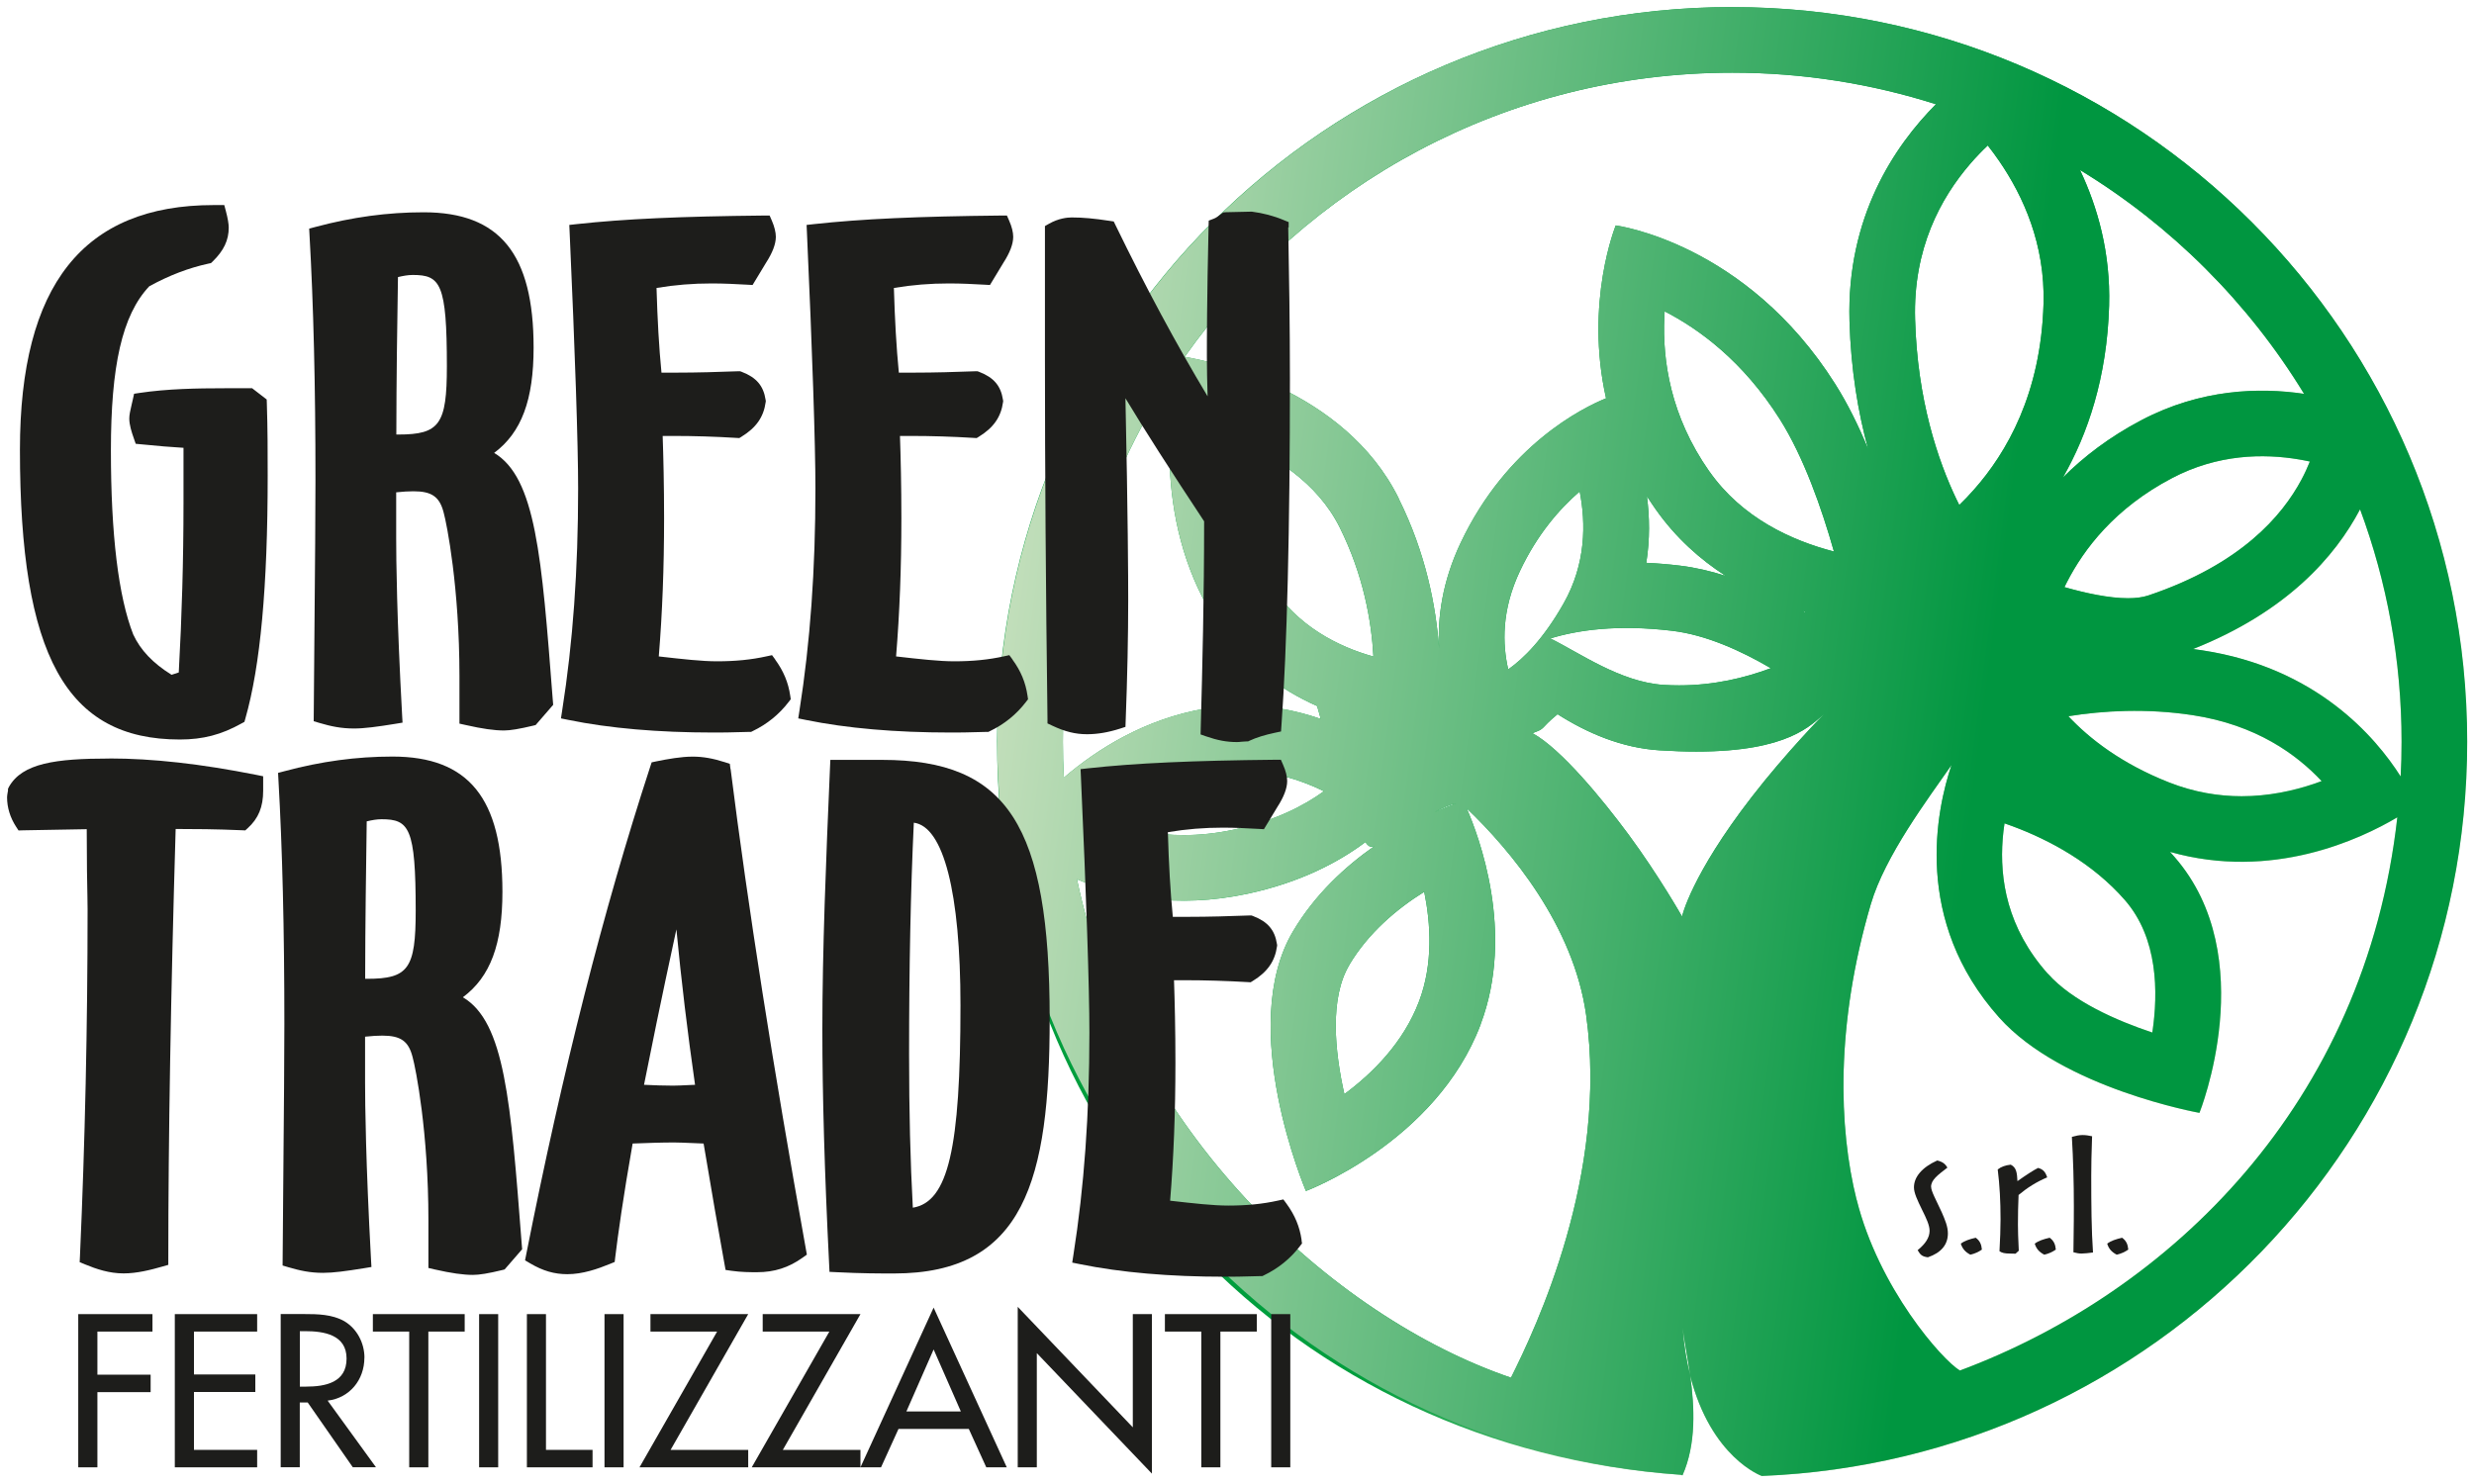
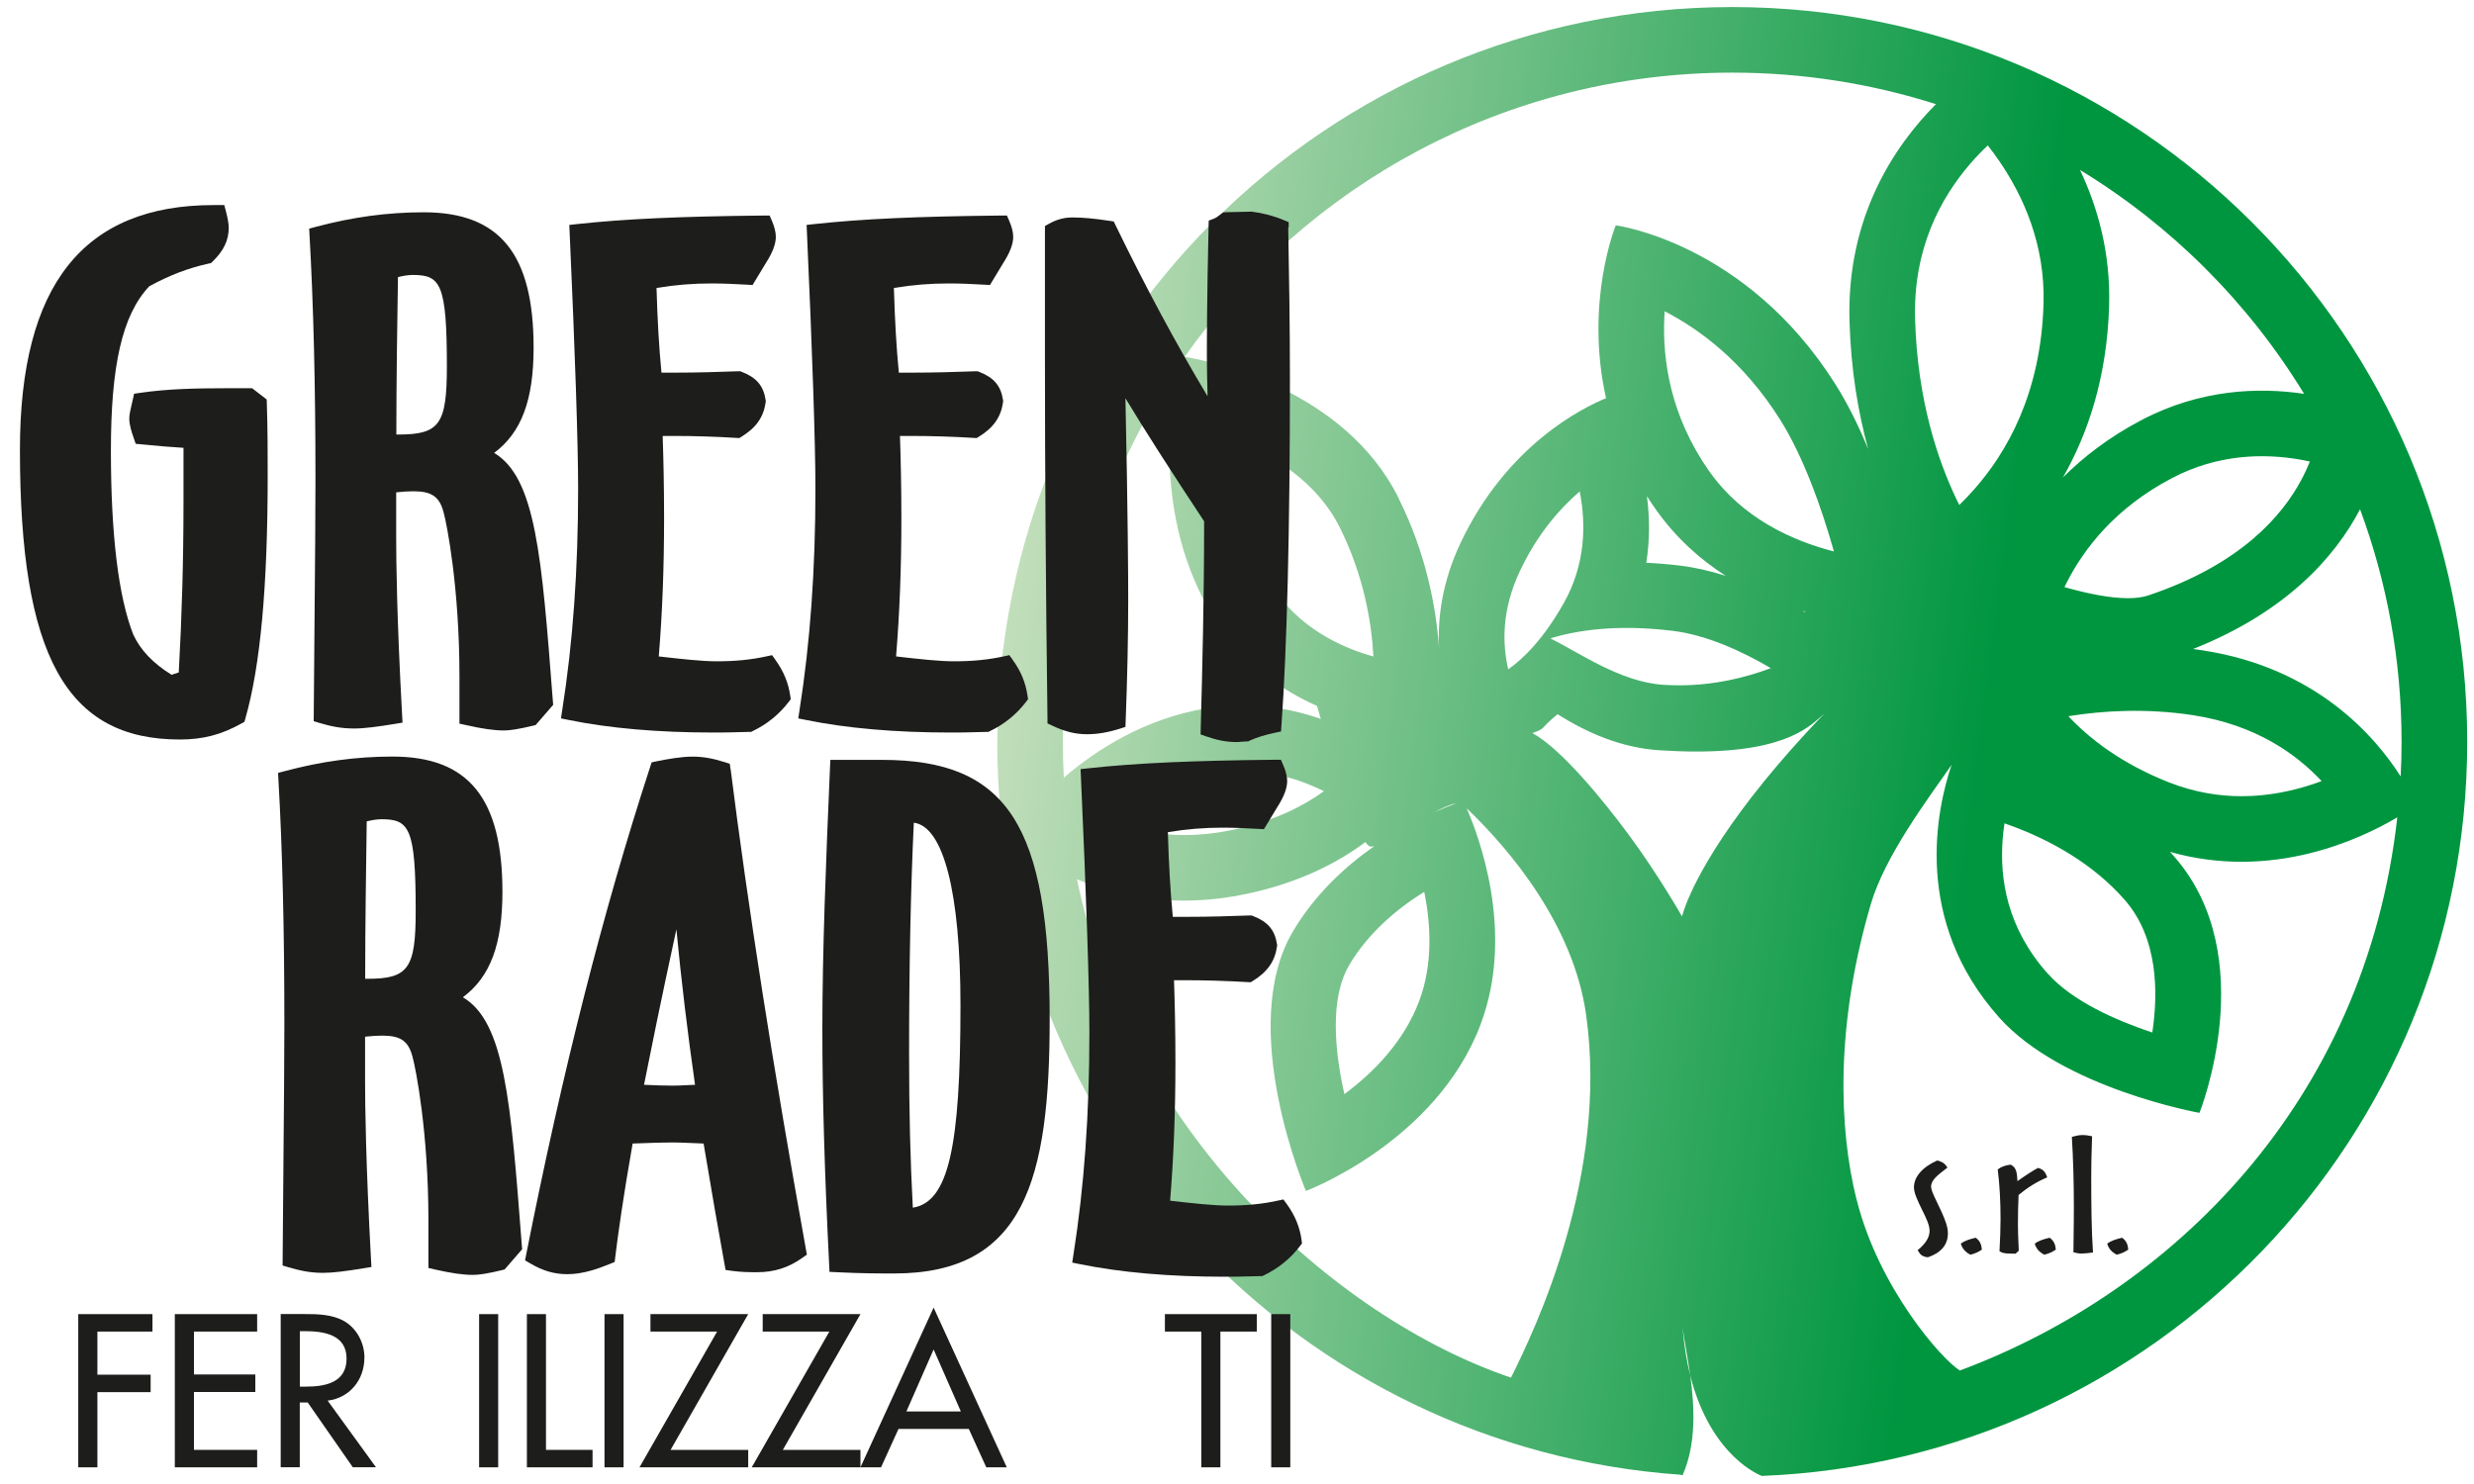
<svg xmlns="http://www.w3.org/2000/svg" xmlns:xlink="http://www.w3.org/1999/xlink" id="Livello_1" viewBox="0 0 350 210">
  <defs>
    <style>.cls-1{clip-path:url(#clippath-2);}.cls-1,.cls-2,.cls-3,.cls-4,.cls-5{fill:none;}.cls-6{fill:url(#Sfumatura_senza_nome_2-2);}.cls-7{fill:url(#Sfumatura_senza_nome_2);}.cls-2{clip-path:url(#clippath-3);}.cls-4{clip-path:url(#clippath);}.cls-8{fill:url(#Sfumatura_senza_nome_3-2);}.cls-5{clip-path:url(#clippath-1);}.cls-9{fill:url(#Sfumatura_senza_nome_3);}.cls-10{fill:#1d1d1b;}</style>
    <clipPath id="clippath">
-       <path class="cls-3" d="m190.89,136.53c2.68-4.5,6.71-7.91,10.6-10.33.92,4.52,1.27,10.2-.73,15.49-2.2,5.82-6.55,10.16-10.57,13.14-1.37-6.1-2.11-13.58.71-18.3m98.82,1.28c-5.81-6.52-6.83-13.46-6.4-19.07.06-.78.15-1.52.26-2.23l1.14.41c5.29,1.97,11.34,5.24,15.89,10.45,4.67,5.36,4.74,13,3.88,18.74-5.1-1.7-11.3-4.42-14.76-8.31m-80.27,7.16c4.93-13.04-.3-26.77-1.97-30.58,6.23,5.95,15.12,16.6,16.9,29.22,3.18,22.65-7.1,44.3-10.63,51.35-25.2-8.57-54.03-35.1-61.4-70.53,5.77,2.44,13.97,4.23,24.16,2.05,7.4-1.59,12.81-4.43,16.64-7.3.17.24.34.43.49.54.16.12.42.12.77.04-4.09,2.86-8.37,6.79-11.48,12.02-8.09,13.6,1.81,36.77,1.81,36.77,0,0,18.41-6.89,24.72-23.57m-3.51-31.26c-.71.26-1.74.66-2.99,1.22,1.17-.63,2.22-1.1,2.99-1.22m-48.6,2.71c3.8-3.09,8.77-5.98,14.69-6.99,5.77-.99,11.02.46,15.25,2.54-2.83,2.05-6.93,4.19-12.72,5.43-2.56.55-4.94.78-7.13.78-3.99,0-7.36-.76-10.09-1.75m105.29,53.34c-2.52-10.08-3.02-24.69,2.02-41.83,2.01-6.83,8.06-14.86,11.42-19.69-2.14,6.34-5.53,22,6.73,35.74,8.95,10.04,28.34,13.5,28.34,13.5,0,0,8.85-22.02-3.52-36.21l-.64-.72c14.43,4.09,26.9-1.77,32.15-4.89-4.56,40.6-32.15,67.19-61.88,78.28-2.52-1.51-11.48-11.66-14.61-24.19m-4.54-68.78s-5.38,5.43-10.33,11.84c-8.57,11.09-9.83,16.88-9.83,16.88,0,0-3.28-5.79-7.56-11.59-3.66-4.95-9.56-12.16-13.61-14.36,2-.71.94-.52,3.56-2.68,4.2,2.68,9.1,4.77,14.39,5.11,1.9.12,3.64.18,5.24.18,13.16,0,16.28-3.83,18.14-5.38m48.75,9.75c-6.73-2.65-11.25-6.17-14.26-9.37,4.92-.79,11.03-1.15,17.59-.15,8.98,1.37,14.7,5.55,18.24,9.33l-1.03.37c-3.02,1.03-6.51,1.77-10.28,1.77-3.24,0-6.7-.55-10.26-1.95m-71.53-13.81c-6.09-.39-11.87-4.53-16.01-6.57,3.77-1.16,9.4-2.02,17.24-1.08,4.77.57,9.74,2.82,13.95,5.29-3.7,1.39-8.09,2.43-12.97,2.43-.73,0-1.46-.02-2.21-.07m19.67-10.48l.34.1.03.12-.37-.22Zm56.59,5.6l-1.34-.19c13.28-5.27,20.11-13.1,23.62-19.77,3.8,10.25,5.87,21.33,5.87,32.9,0,1.65-.04,3.28-.13,4.9-3.57-5.63-11.95-15.39-28.03-17.84m-73.91-11.99c-1.66-.2-3.26-.33-4.78-.4.53-3.34.47-6.53.09-9.43.39.61.8,1.23,1.23,1.84,2.84,4.04,6.29,7.11,9.92,9.44-2.12-.68-4.29-1.19-6.46-1.45m-22.64.73c2.44-5.16,5.58-8.76,8.44-11.23.89,4.51.89,10.24-2.26,15.82-2.85,5.04-5.67,7.82-7.85,9.36-.82-3.54-.98-8.35,1.67-13.95m77.02,2.31l.36-.72c2.39-4.66,6.75-10.45,14.85-14.7,6.48-3.41,12.94-3.51,18.03-2.64.51.09,1,.18,1.48.29-.33.82-.72,1.68-1.2,2.58-2.72,5.08-8.53,11.96-21.66,16.37-.81.27-1.79.39-2.88.39-2.68,0-6-.72-8.98-1.57m-112.44-.59c-3.97-6.36-4.99-14.18-4.87-20.28,5.3,2.17,11.58,5.97,14.79,12.43,3.35,6.74,4.49,13.26,4.76,18.26-4.88-1.36-10.84-4.25-14.68-10.41m-29.25,22.48c0-19.72,6.03-38.04,16.34-53.2-1.07,4.8-3.86,21.4,5.03,35.64,3.96,6.35,9.38,10.18,14.59,12.49l.52,1.83c-4.67-1.62-10.25-2.51-16.38-1.46-8.51,1.46-15.27,5.74-19.97,9.77-.09-1.68-.13-3.37-.13-5.07m91.45-38.26c-5.52-7.86-6.63-15.74-6.37-21.77l.05-.89c4.88,2.51,11.1,7.05,16.29,15.26,3.38,5.35,5.92,12.59,7.66,18.73-5.99-1.55-13-4.75-17.62-11.33m56.55-23.48c.21-7.46-1.62-13.92-4.12-19.18,12.93,7.87,23.82,18.76,31.7,31.68-6.35-.94-14.62-.69-23.01,3.72-4.55,2.39-8.19,5.2-11.1,8.11,3.51-6.15,6.24-14.16,6.53-24.33m-21.56,27.5c-2.69-5.61-5.57-14.17-5.89-25.56-.29-10.03,3.65-17.16,7.75-21.94.85-.99,1.71-1.88,2.53-2.65.54.68,1.09,1.43,1.64,2.23,3.39,4.95,6.49,11.79,6.25,20.16-.36,12.75-5.24,21.11-9.84,26.31-.7.8-1.4,1.52-2.08,2.18l-.35-.72Zm-78.95-.23c-7.72-15.54-26.79-19.42-30.27-20.01,17.14-24.32,45.44-40.21,77.46-40.21,10.05,0,19.73,1.57,28.82,4.47-5.88,5.91-12.65,15.96-12.23,30.69.2,6.92,1.23,12.97,2.64,18.11-1.34-3.25-2.89-6.41-4.65-9.19-12.68-20.08-31.06-22.46-31.06-22.46,0,0-4.43,10.86-1.37,24.46-3.29,1.34-14.02,6.62-20.57,20.45-2.6,5.5-3.29,10.59-3.05,14.94-.45-5.97-1.86-13.46-5.73-21.23M245.03,1c-57.42,0-103.97,46.55-103.97,103.98s42.66,99.97,96.68,103.72l.27.08c1.97-4.43,1.7-9.69,1.09-14.12-.5-1.99-.88-4.25-1.08-6.81.21,1.71.7,4.1,1.08,6.81,2.95,11.66,10.13,14.21,10.13,14.21,55.48-2.2,99.79-47.87,99.79-103.89,0-57.42-46.55-103.97-103.97-103.97Z" />
-     </clipPath>
+       </clipPath>
    <linearGradient id="Sfumatura_senza_nome_3" x1="-726.21" y1="839.93" x2="-725.15" y2="839.93" gradientTransform="translate(-88615.48 76895.82) rotate(90) scale(105.79 -105.79)" gradientUnits="userSpaceOnUse">
      <stop offset="0" stop-color="#009e3d" />
      <stop offset=".01" stop-color="#009e3d" />
      <stop offset=".34" stop-color="#009e3d" />
      <stop offset="1" stop-color="#c2ddb0" />
    </linearGradient>
    <clipPath id="clippath-1">
      <path class="cls-3" d="m190.89,136.53c2.68-4.5,6.71-7.91,10.6-10.33.92,4.52,1.27,10.2-.73,15.49-2.2,5.82-6.55,10.16-10.57,13.14-1.37-6.1-2.11-13.58.71-18.3m98.82,1.28c-5.81-6.52-6.83-13.46-6.4-19.07.06-.78.15-1.52.26-2.23l1.14.41c5.29,1.97,11.34,5.24,15.89,10.45,4.67,5.36,4.74,13,3.88,18.74-5.1-1.7-11.3-4.42-14.76-8.31m-80.27,7.16c4.93-13.04-.3-26.77-1.97-30.58,6.23,5.95,15.12,16.6,16.9,29.22,3.18,22.65-7.1,44.3-10.63,51.35-25.2-8.57-54.03-35.1-61.4-70.53,5.77,2.44,13.97,4.23,24.16,2.04,7.4-1.59,12.81-4.43,16.64-7.3.17.24.34.43.49.54.16.12.42.12.77.04-4.09,2.86-8.37,6.79-11.48,12.02-8.09,13.6,1.81,36.77,1.81,36.77,0,0,18.41-6.89,24.72-23.57m-3.51-31.26c-.71.26-1.74.66-2.99,1.22,1.17-.63,2.22-1.1,2.99-1.22m-48.6,2.71c3.8-3.09,8.77-5.98,14.69-6.99,5.77-.99,11.02.46,15.25,2.54-2.83,2.05-6.93,4.19-12.72,5.43-2.56.55-4.94.78-7.13.78-3.99,0-7.36-.76-10.09-1.75m105.29,53.34c-2.52-10.08-3.02-24.69,2.02-41.83,2.01-6.83,8.06-14.86,11.42-19.69-2.14,6.34-5.53,22,6.73,35.74,8.95,10.04,28.34,13.5,28.34,13.5,0,0,8.85-22.02-3.52-36.21l-.64-.72c14.43,4.09,26.9-1.77,32.15-4.89-4.56,40.6-32.15,67.19-61.88,78.28-2.52-1.51-11.48-11.66-14.61-24.19m-4.54-68.78s-5.38,5.43-10.33,11.84c-8.57,11.09-9.83,16.88-9.83,16.88,0,0-3.28-5.79-7.56-11.59-3.66-4.95-9.56-12.16-13.61-14.36,2-.71.94-.52,3.56-2.68,4.2,2.68,9.1,4.77,14.39,5.11,1.9.12,3.64.18,5.24.18,13.16,0,16.28-3.83,18.14-5.38m48.75,9.75c-6.73-2.65-11.25-6.17-14.26-9.37,4.92-.79,11.03-1.15,17.59-.15,8.98,1.37,14.7,5.55,18.24,9.33l-1.03.37c-3.02,1.02-6.51,1.77-10.28,1.77-3.24,0-6.7-.55-10.26-1.95m-71.53-13.81c-6.09-.39-11.87-4.53-16.01-6.57,3.77-1.16,9.4-2.02,17.24-1.08,4.77.57,9.74,2.82,13.95,5.29-3.7,1.39-8.09,2.43-12.97,2.43-.73,0-1.46-.02-2.21-.07m19.67-10.48l.34.1.03.12-.37-.22Zm56.59,5.6l-1.34-.19c13.28-5.27,20.11-13.1,23.62-19.77,3.8,10.25,5.87,21.33,5.87,32.9,0,1.65-.04,3.28-.13,4.9-3.57-5.63-11.95-15.39-28.03-17.84m-73.91-11.99c-1.66-.2-3.26-.33-4.78-.4.53-3.34.47-6.53.09-9.43.39.61.8,1.23,1.23,1.84,2.84,4.04,6.29,7.11,9.92,9.44-2.12-.68-4.29-1.19-6.46-1.45m-22.64.73c2.44-5.16,5.58-8.76,8.44-11.23.89,4.51.89,10.24-2.26,15.82-2.85,5.04-5.67,7.82-7.85,9.36-.82-3.54-.98-8.35,1.67-13.95m77.02,2.31l.36-.72c2.39-4.66,6.75-10.45,14.85-14.7,6.48-3.41,12.94-3.51,18.03-2.64.51.09,1,.18,1.48.29-.33.82-.72,1.68-1.2,2.58-2.72,5.08-8.53,11.96-21.66,16.37-.81.27-1.79.39-2.88.39-2.68,0-6-.72-8.98-1.57m-112.44-.59c-3.97-6.36-4.99-14.18-4.87-20.28,5.3,2.17,11.58,5.97,14.79,12.43,3.35,6.74,4.49,13.26,4.76,18.26-4.88-1.36-10.84-4.25-14.68-10.41m-29.25,22.48c0-19.72,6.03-38.04,16.34-53.2-1.07,4.8-3.86,21.4,5.03,35.64,3.96,6.35,9.38,10.18,14.59,12.49l.52,1.83c-4.67-1.62-10.25-2.51-16.38-1.46-8.51,1.46-15.27,5.74-19.97,9.77-.09-1.68-.13-3.37-.13-5.07m91.45-38.26c-5.52-7.86-6.63-15.74-6.37-21.77l.05-.89c4.88,2.51,11.1,7.05,16.29,15.26,3.38,5.35,5.92,12.59,7.66,18.73-5.99-1.55-13-4.75-17.62-11.33m56.55-23.48c.21-7.46-1.62-13.92-4.12-19.18,12.93,7.87,23.82,18.76,31.7,31.68-6.35-.94-14.62-.69-23.01,3.72-4.55,2.39-8.19,5.2-11.1,8.11,3.51-6.15,6.24-14.16,6.53-24.33m-21.56,27.5c-2.69-5.61-5.57-14.17-5.89-25.56-.29-10.03,3.65-17.16,7.75-21.94.85-.99,1.71-1.88,2.53-2.65.54.68,1.09,1.43,1.64,2.23,3.39,4.95,6.49,11.79,6.25,20.16-.36,12.75-5.24,21.11-9.84,26.31-.7.8-1.4,1.52-2.08,2.18l-.35-.72Zm-78.95-.23c-7.72-15.54-26.79-19.42-30.27-20.01,17.14-24.32,45.44-40.21,77.46-40.21,10.05,0,19.73,1.57,28.82,4.46-5.88,5.91-12.65,15.96-12.23,30.69.2,6.92,1.23,12.97,2.64,18.11-1.34-3.25-2.89-6.41-4.65-9.19-12.68-20.08-31.06-22.46-31.06-22.46,0,0-4.43,10.86-1.37,24.46-3.29,1.34-14.02,6.62-20.57,20.45-2.6,5.5-3.29,10.59-3.05,14.94-.45-5.97-1.86-13.46-5.73-21.23m-56.78,34.46c0,54.97,42.66,99.97,96.68,103.72l.27.08c1.97-4.43,1.7-9.69,1.09-14.12-.5-1.99-.88-4.25-1.08-6.81.21,1.71.7,4.1,1.08,6.81,2.95,11.66,10.13,14.21,10.13,14.21,55.48-2.2,99.79-47.87,99.79-103.89,0-57.42-46.55-103.97-103.97-103.97-57.42,0-103.97,46.55-103.97,103.98" />
    </clipPath>
    <linearGradient id="Sfumatura_senza_nome_2" x1="-732.4" y1="826.84" x2="-731.34" y2="826.84" gradientTransform="translate(162508.79 -143521.51) rotate(-90) scale(196.25 -196.25)" gradientUnits="userSpaceOnUse">
      <stop offset="0" stop-color="#009640" />
      <stop offset=".34" stop-color="#009640" />
      <stop offset="1" stop-color="#c1deba" />
    </linearGradient>
    <clipPath id="clippath-2">
      <path class="cls-3" d="m123.76,573.09c6.55-11,16.38-19.31,25.88-25.24,2.25,11.04,3.1,24.91-1.79,37.85-5.37,14.21-16.01,24.83-25.82,32.11-3.35-14.9-5.15-33.16,1.73-44.71m241.41,3.14c-14.19-15.92-16.69-32.87-15.62-46.58.14-1.9.36-3.71.63-5.44l2.78,1c12.91,4.82,27.71,12.8,38.81,25.53,11.4,13.08,11.58,31.76,9.47,45.78-12.45-4.16-27.59-10.79-36.06-20.29m-196.1,17.5c12.04-31.85-.72-65.39-4.81-74.71,15.23,14.53,36.94,40.56,41.28,71.38,7.78,55.32-17.36,108.22-25.97,125.45-61.55-20.93-132-85.76-150.01-172.3,14.09,5.96,34.13,10.33,59.03,5,18.08-3.88,31.29-10.83,40.65-17.83.42.6.83,1.05,1.2,1.33.39.3,1.03.3,1.87.1-9.99,6.98-20.44,16.59-28.04,29.36-19.77,33.22,4.42,89.83,4.42,89.83,0,0,44.98-16.84,60.38-57.59m-8.58-76.36c-1.74.63-4.26,1.61-7.31,2.97,2.85-1.55,5.41-2.7,7.31-2.97m-118.73,6.61c9.29-7.56,21.43-14.61,35.88-17.09,14.09-2.42,26.93,1.12,37.25,6.21-6.91,5.01-16.94,10.23-31.07,13.26-6.25,1.34-12.06,1.9-17.42,1.9-9.75,0-17.99-1.86-24.65-4.28m257.21,130.32c-6.15-24.62-7.39-60.32,4.92-102.18,4.91-16.69,19.7-36.31,27.91-48.1-5.23,15.49-13.51,53.74,16.44,87.32,21.86,24.52,69.23,32.98,69.23,32.98,0,0,21.62-53.79-8.6-88.46l-1.56-1.75c35.24,10,65.72-4.32,78.55-11.94-11.15,99.19-78.55,164.15-151.18,191.23-6.16-3.69-28.06-28.5-35.7-59.09m-11.08-168.04s-13.14,13.27-25.23,28.93c-20.93,27.09-24.01,41.24-24.01,41.24,0,0-8-14.15-18.47-28.31-8.93-12.08-23.35-29.7-33.24-35.08,4.88-1.74,2.3-1.27,8.69-6.54,10.26,6.54,22.23,11.66,35.14,12.49,4.65.3,8.9.44,12.79.44,32.16,0,39.76-9.36,44.33-13.15m119.09,23.81c-16.44-6.47-27.49-15.08-34.83-22.88,12.03-1.92,26.96-2.81,42.96-.36,21.94,3.35,35.92,13.56,44.55,22.78l-2.52.9c-7.38,2.51-15.89,4.33-25.11,4.33-7.92,0-16.36-1.35-25.06-4.77m-174.74-33.74c-14.88-.96-28.99-11.07-39.1-16.06,9.21-2.85,22.95-4.94,42.13-2.64,11.66,1.4,23.79,6.9,34.07,12.93-9.04,3.4-19.77,5.93-31.69,5.93-1.78,0-3.58-.06-5.41-.18m48.06-25.61l.83.25.08.28-.91-.53Zm138.24,13.67l-3.27-.46c32.45-12.87,49.13-32.01,57.7-48.3,9.27,25.03,14.34,52.12,14.35,80.37,0,4.02-.11,8.01-.31,11.98-8.73-13.75-29.18-37.58-68.47-43.59m-180.57-29.28c-4.07-.49-7.95-.81-11.67-.99,1.29-8.16,1.14-15.96.22-23.04.95,1.5,1.95,3,3.01,4.5,6.94,9.88,15.35,17.37,24.23,23.06-5.18-1.66-10.48-2.9-15.79-3.54m-55.32,1.79c5.97-12.61,13.63-21.4,20.62-27.44,2.17,11.02,2.17,25.02-5.52,38.66-6.96,12.32-13.86,19.1-19.18,22.87-2.01-8.66-2.4-20.41,4.08-34.08m188.16,5.65l.88-1.77c5.84-11.37,16.5-25.52,36.27-35.9,15.84-8.32,31.61-8.57,44.06-6.45,1.25.21,2.45.45,3.61.7-.79,2-1.77,4.11-2.94,6.31-6.64,12.42-20.83,29.22-52.91,40-1.99.67-4.38.95-7.02.95-6.56,0-14.66-1.76-21.94-3.84m-274.67-1.45c-9.7-15.54-12.18-34.64-11.89-49.54,12.94,5.29,28.3,14.59,36.14,30.36,8.19,16.47,10.97,32.38,11.62,44.61-11.93-3.31-26.48-10.38-35.87-25.43m-71.45,54.91c0-48.18,14.73-92.92,39.93-129.96-2.62,11.72-9.42,52.28,12.28,87.06,9.68,15.51,22.91,24.87,35.65,30.51l1.27,4.47c-11.42-3.95-25.04-6.13-40.01-3.57-20.8,3.57-37.29,14.02-48.8,23.87-.21-4.1-.32-8.23-.32-12.39m223.41-93.47c-13.49-19.2-16.2-38.45-15.56-53.18l.12-2.17c11.92,6.13,27.11,17.21,39.79,37.27,8.26,13.07,14.46,30.76,18.7,45.75-14.63-3.79-31.76-11.6-43.05-27.67m138.16-57.35c.52-18.24-3.96-34.01-10.07-46.86,31.58,19.24,58.18,45.83,77.44,77.39-15.52-2.3-35.71-1.68-56.2,9.08-11.12,5.84-20.01,12.7-27.12,19.82,8.58-15.03,15.25-34.58,15.96-59.43m-52.66,67.18c-6.57-13.7-13.6-34.61-14.39-62.45-.7-24.5,8.91-41.92,18.93-53.6,2.08-2.42,4.17-4.58,6.17-6.49,1.32,1.67,2.67,3.48,4.02,5.45,8.29,12.08,15.85,28.81,15.27,49.25-.89,31.14-12.8,51.57-24.04,64.27-1.72,1.94-3.43,3.71-5.09,5.32l-.86-1.76Zm-192.88-.55c-18.87-37.95-65.45-47.45-73.94-48.89,41.86-59.42,111.01-98.24,189.23-98.24,24.55,0,48.2,3.83,70.4,10.91-14.36,14.44-30.91,39-29.89,74.97.48,16.91,3.01,31.68,6.46,44.23-3.29-7.94-7.06-15.66-11.35-22.46-30.99-49.05-75.88-54.86-75.88-54.86,0,0-10.83,26.54-3.35,59.75-8.04,3.28-34.24,16.17-50.24,49.96-6.36,13.43-8.04,25.87-7.45,36.49-1.1-14.59-4.55-32.88-13.99-51.86m115.29-169.82c-140.28,0-254,113.73-254,254.01s104.21,244.23,236.17,253.38l.65.19c4.8-10.81,4.16-23.66,2.66-34.49-1.23-4.87-2.15-10.38-2.63-16.64.5,4.17,1.72,10.02,2.63,16.64,7.2,28.49,24.74,34.72,24.74,34.72,135.54-5.37,243.78-116.94,243.77-253.8,0-140.28-113.72-254-254-254Z" />
    </clipPath>
    <linearGradient id="Sfumatura_senza_nome_3-2" x1="-724.68" y1="836.86" x2="-722.09" y2="836.86" gradientTransform="translate(-88278.76 77070.3) rotate(90) scale(105.79 -105.79)" xlink:href="#Sfumatura_senza_nome_3" />
    <clipPath id="clippath-3">
      <path class="cls-3" d="m123.76,573.09c6.55-11,16.38-19.31,25.88-25.24,2.25,11.04,3.1,24.91-1.79,37.85-5.37,14.21-16.01,24.83-25.82,32.11-3.35-14.9-5.15-33.16,1.73-44.71m241.41,3.14c-14.19-15.92-16.69-32.87-15.62-46.58.14-1.9.36-3.71.63-5.44l2.78,1c12.91,4.82,27.71,12.8,38.81,25.53,11.4,13.08,11.58,31.76,9.47,45.78-12.45-4.16-27.59-10.79-36.06-20.29m-196.1,17.5c12.04-31.85-.72-65.39-4.81-74.71,15.23,14.53,36.94,40.56,41.28,71.38,7.78,55.32-17.36,108.22-25.97,125.45-61.55-20.93-132-85.76-150.01-172.3,14.09,5.96,34.13,10.33,59.03,4.99,18.08-3.88,31.29-10.83,40.65-17.83.42.6.83,1.05,1.2,1.33.39.3,1.03.3,1.87.1-9.99,6.98-20.44,16.59-28.04,29.36-19.77,33.22,4.42,89.83,4.42,89.83,0,0,44.98-16.84,60.38-57.59m-8.58-76.36c-1.74.63-4.26,1.61-7.31,2.97,2.85-1.55,5.41-2.7,7.31-2.97m-118.73,6.61c9.29-7.56,21.43-14.61,35.88-17.09,14.09-2.42,26.93,1.12,37.25,6.21-6.91,5.01-16.94,10.23-31.07,13.26-6.25,1.34-12.06,1.9-17.42,1.9-9.75,0-17.99-1.86-24.65-4.28m257.21,130.32c-6.15-24.62-7.39-60.32,4.92-102.18,4.91-16.69,19.7-36.31,27.91-48.1-5.23,15.49-13.51,53.74,16.44,87.32,21.86,24.52,69.23,32.98,69.23,32.98,0,0,21.62-53.79-8.6-88.46l-1.56-1.75c35.24,10,65.72-4.32,78.55-11.94-11.15,99.19-78.55,164.15-151.18,191.23-6.16-3.69-28.06-28.5-35.7-59.09m-11.08-168.04s-13.14,13.27-25.23,28.93c-20.93,27.09-24.01,41.24-24.01,41.24,0,0-8-14.15-18.47-28.31-8.93-12.08-23.35-29.7-33.24-35.08,4.88-1.74,2.3-1.27,8.69-6.54,10.26,6.54,22.23,11.66,35.14,12.49,4.65.3,8.9.44,12.79.44,32.16,0,39.76-9.36,44.33-13.15m119.09,23.81c-16.44-6.47-27.49-15.08-34.83-22.88,12.03-1.92,26.96-2.81,42.96-.36,21.94,3.35,35.92,13.56,44.55,22.78l-2.52.9c-7.38,2.5-15.89,4.33-25.11,4.33-7.92,0-16.36-1.35-25.06-4.77m-174.74-33.74c-14.88-.96-28.99-11.07-39.1-16.06,9.21-2.85,22.95-4.94,42.13-2.64,11.66,1.4,23.79,6.9,34.07,12.93-9.04,3.4-19.77,5.93-31.7,5.93-1.77,0-3.58-.06-5.4-.18m48.06-25.61l.83.25.08.28-.91-.53Zm138.24,13.67l-3.27-.46c32.45-12.87,49.13-32.01,57.7-48.3,9.27,25.03,14.34,52.12,14.35,80.37,0,4.02-.11,8.01-.31,11.98-8.73-13.75-29.18-37.58-68.47-43.59m-180.57-29.28c-4.07-.49-7.95-.81-11.67-.99,1.29-8.16,1.14-15.96.22-23.04.95,1.5,1.95,3,3.01,4.5,6.94,9.88,15.35,17.37,24.23,23.06-5.18-1.66-10.48-2.9-15.79-3.54m-55.32,1.79c5.97-12.61,13.63-21.4,20.62-27.44,2.17,11.02,2.17,25.02-5.52,38.66-6.96,12.32-13.86,19.1-19.18,22.87-2.01-8.66-2.4-20.41,4.08-34.08m188.16,5.65l.88-1.77c5.84-11.37,16.5-25.52,36.27-35.9,15.84-8.32,31.61-8.57,44.06-6.45,1.25.21,2.45.45,3.61.7-.79,2-1.77,4.11-2.94,6.31-6.64,12.42-20.83,29.22-52.91,40-1.99.67-4.38.95-7.02.95-6.56,0-14.66-1.76-21.94-3.84m-274.67-1.45c-9.7-15.54-12.18-34.64-11.89-49.54,12.94,5.29,28.3,14.59,36.14,30.36,8.19,16.47,10.97,32.38,11.62,44.61-11.93-3.31-26.48-10.38-35.87-25.43m-71.45,54.91c0-48.18,14.73-92.92,39.93-129.96-2.62,11.72-9.42,52.28,12.28,87.06,9.68,15.51,22.91,24.87,35.65,30.51l1.27,4.47c-11.42-3.95-25.04-6.13-40.01-3.57-20.8,3.57-37.29,14.02-48.8,23.87-.21-4.1-.32-8.23-.32-12.39m223.41-93.47c-13.49-19.2-16.2-38.45-15.56-53.18l.12-2.17c11.92,6.13,27.11,17.21,39.79,37.27,8.26,13.07,14.46,30.76,18.7,45.75-14.63-3.79-31.76-11.6-43.05-27.67m138.16-57.35c.52-18.24-3.96-34.01-10.07-46.86,31.58,19.24,58.18,45.83,77.44,77.39-15.52-2.3-35.71-1.68-56.2,9.08-11.12,5.84-20.01,12.7-27.12,19.82,8.58-15.03,15.25-34.58,15.96-59.43m-52.66,67.18c-6.57-13.7-13.6-34.61-14.39-62.45-.7-24.5,8.91-41.92,18.93-53.6,2.08-2.42,4.17-4.58,6.17-6.49,1.32,1.67,2.67,3.48,4.02,5.45,8.29,12.08,15.85,28.81,15.27,49.25-.89,31.14-12.8,51.57-24.04,64.27-1.72,1.94-3.43,3.71-5.09,5.32l-.86-1.76Zm-192.88-.55c-18.87-37.95-65.45-47.45-73.94-48.89,41.86-59.42,111.01-98.24,189.23-98.24,24.55,0,48.2,3.82,70.4,10.91-14.36,14.44-30.91,39-29.89,74.97.48,16.91,3.01,31.68,6.46,44.23-3.29-7.94-7.06-15.66-11.35-22.46-30.99-49.05-75.88-54.86-75.88-54.86,0,0-10.83,26.54-3.35,59.75-8.04,3.28-34.24,16.17-50.24,49.96-6.36,13.43-8.04,25.87-7.45,36.49-1.1-14.59-4.55-32.88-13.99-51.86M2,496.01c0,134.29,104.21,244.23,236.17,253.38l.65.19c4.8-10.81,4.16-23.66,2.66-34.49-1.23-4.87-2.15-10.38-2.63-16.64.5,4.17,1.72,10.02,2.63,16.64,7.2,28.49,24.74,34.72,24.74,34.72,135.54-5.37,243.78-116.94,243.77-253.8,0-140.28-113.72-254-254-254-140.28,0-254,113.73-254,254.01" />
    </clipPath>
    <linearGradient id="Sfumatura_senza_nome_2-2" x1="-733.46" y1="828.81" x2="-730.87" y2="828.81" gradientTransform="translate(162906.48 -143189.08) rotate(-90) scale(196.25 -196.25)" xlink:href="#Sfumatura_senza_nome_2" />
  </defs>
  <g id="logo_green_trade">
    <g id="srl">
      <path class="cls-10" d="m273.19,167.95c0-.99.95-1.67,2.31-2.72-.31-.55-.71-.84-1.44-1.01-2.15.97-3.29,2.33-3.29,3.8,0,.81.49,1.82,1.14,3.16.61,1.23,1.07,2.2,1.07,2.99,0,.92-.55,1.82-1.69,2.74.37.62.58.9,1.45,1.01,1.87-.64,2.83-1.78,2.83-3.38,0-.97-.4-1.91-.86-2.97-.83-1.82-1.51-2.99-1.51-3.62Z" />
      <path class="cls-10" d="m279.52,175.15c-.89.2-1.6.44-2.12.84.22.7.62,1.18,1.35,1.56.65-.15,1.17-.4,1.63-.72-.06-.72-.28-1.25-.86-1.67Z" />
      <path class="cls-10" d="m285.56,169.11c1.23-1.03,2.55-1.87,4.06-2.5-.25-.75-.55-1.14-1.29-1.34-.65.33-1.6.94-2.92,1.87-.06-1.21-.15-1.93-.95-2.33-.77.09-1.35.29-1.84.68.28,2.22.4,4.54.4,7.05,0,1.32-.06,2.83-.15,4.52.34.24.77.33,1.47.33.25,0,.52.02.8.02l.46-.42c-.09-1.73-.12-2.96-.12-3.71,0-1.43.03-2.81.09-4.17Z" />
      <path class="cls-10" d="m289.98,175.15c-.89.2-1.6.44-2.12.84.21.7.61,1.18,1.35,1.56.65-.15,1.17-.4,1.63-.72-.06-.72-.28-1.25-.86-1.67Z" />
      <path class="cls-10" d="m295.97,160.79c-.49-.11-.92-.17-1.38-.17s-.95.11-1.48.26c.19,3.16.28,6.43.28,9.81,0,.64,0,2.81-.06,6.52.43.11.77.18,1.14.18.43,0,.98-.07,1.63-.15-.22-3.12-.25-6.74-.25-10.85,0-1.34.03-3.21.12-5.6Z" />
      <path class="cls-10" d="m300.23,175.15c-.89.2-1.6.44-2.12.84.21.7.61,1.18,1.35,1.56.65-.15,1.17-.4,1.63-.72-.06-.72-.28-1.25-.86-1.67Z" />
    </g>
    <g id="pittogramma">
      <g class="cls-4">
        <rect class="cls-9" x="101.79" y="-38.32" width="286.48" height="286.5" transform="translate(26.19 257.12) rotate(-58)" />
      </g>
      <g class="cls-5">
        <rect class="cls-7" x="129.2" y="-10.93" width="231.66" height="231.73" transform="translate(111.02 335.35) rotate(-83)" />
      </g>
    </g>
    <g id="testo_logo">
      <g id="green">
        <path class="cls-10" d="m37.73,56.53l-2.06-1.59h-3.87c-3.95,0-8.15.08-12.04.66l-.79.12-.17.78c-.06.29-.13.57-.19.82-.18.77-.32,1.38-.32,1.91,0,.88.32,1.9.67,2.88l.24.69.73.07c2.36.24,4.31.4,6.03.5v7.84c0,7.99-.23,16.05-.67,23.95l-1.02.33c-2.65-1.65-4.39-3.49-5.42-5.7-2.1-5.37-3.16-14.14-3.16-26.05s1.57-19.15,5.43-23.23c2.83-1.55,5.58-2.6,8.4-3.21l.33-.07.24-.23c1.57-1.53,2.27-3.01,2.27-4.79,0-.51-.14-1.35-.4-2.32l-.23-.87h-1.5c-18.45,0-27.41,11.33-27.41,34.63,0,29.12,6.55,41,22.62,41,3.27,0,5.88-.68,8.72-2.27l.42-.23.13-.46c2.13-7.45,3.16-18.69,3.16-34.35,0-3.27,0-6.66-.12-10.28l-.02-.55Z" />
        <path class="cls-10" d="m69.91,64.09c3.88-2.9,5.58-7.51,5.58-14.91,0-13.24-4.79-19.14-15.55-19.14-5.1,0-10.1.68-15.29,2.07l-.91.24.05.94c.56,9.89.84,21.21.84,34.61,0,4.83-.06,11.94-.14,20.95l-.11,13.21.84.25c1.59.47,3.03.78,4.88.78,1.45,0,3.3-.25,5.82-.66l1.03-.17-.06-1.04c-.76-13.86-.84-22.11-.84-25.02v-6.53c.94-.1,1.76-.15,2.44-.15,2.6,0,3.71.78,4.28,3.03.44,1.57,2.23,10.6,2.23,23.11v6.74l.9.2c2.34.53,4.01.77,5.41.77.88,0,2.18-.22,4.11-.68l.36-.09,2.48-2.86-.07-.85c-1.55-20.15-2.4-31.31-8.3-34.81Zm-6.69-12.23c0,8.19-1.03,9.63-6.87,9.63h-.28c.01-7.77.12-15.43.23-22.28.72-.17,1.42-.3,2.09-.3,3.92,0,4.83,1.19,4.83,12.95Z" />
        <path class="cls-10" d="m109.67,93.32l-.45-.61-.74.16c-2.2.49-4.45.71-7.06.71-2.1,0-4.82-.3-8.22-.69.5-6.12.75-12.53.75-19.54,0-4.69-.1-8.75-.2-11.66h1.56c2.85,0,5.85.09,8.92.28l.36.02.31-.19c2.08-1.28,3.13-2.78,3.42-4.89l.02-.17-.03-.17c-.3-1.98-1.31-3.16-3.37-3.95l-.22-.08h-.41c-2.76.1-5.62.19-8.54.19h-2.19c-.35-3.6-.57-7.46-.7-11.98,2.63-.44,5.14-.64,7.8-.64,1.78,0,3.47.09,5.09.18l.7.04,1.91-3.16c.91-1.41,1.38-2.64,1.38-3.66,0-.63-.2-1.45-.57-2.3l-.31-.71h-.77c-11.87.12-19.79.48-26.49,1.21l-1.08.12.05,1.09c.76,16.81,1.2,30,1.2,36.19,0,11.54-.74,21.82-2.26,31.45l-.17,1.1,1.09.22c5.77,1.18,12.67,1.78,20.49,1.78.85,0,2.42,0,5.08-.09h.24s.22-.11.22-.11c2.04-.98,3.75-2.37,5.09-4.12l.3-.39-.07-.48c-.27-1.88-.95-3.51-2.13-5.13Z" />
        <path class="cls-10" d="m143.24,93.32l-.45-.61-.74.16c-2.2.49-4.45.71-7.06.71-2.1,0-4.83-.3-8.22-.69.5-6.12.75-12.53.75-19.54,0-4.68-.1-8.74-.2-11.66h1.56c2.85,0,5.85.09,8.92.28l.37.02.31-.19c2.08-1.28,3.13-2.79,3.42-4.89l.02-.17-.03-.17c-.3-1.98-1.31-3.16-3.37-3.95l-.22-.08h-.41c-2.76.1-5.62.19-8.54.19h-2.19c-.35-3.61-.57-7.47-.7-11.98,2.63-.44,5.14-.64,7.8-.64,1.78,0,3.47.09,5.09.18l.7.04,1.91-3.16c.91-1.41,1.38-2.64,1.38-3.66,0-.63-.2-1.45-.58-2.3l-.31-.71h-.77c-11.87.12-19.79.48-26.49,1.21l-1.08.12.05,1.09c.76,16.81,1.2,30,1.2,36.19,0,11.54-.74,21.82-2.26,31.45l-.17,1.1,1.09.22c5.77,1.18,12.67,1.78,20.49,1.78.85,0,2.42,0,5.08-.09h.24s.22-.11.22-.11c2.04-.98,3.75-2.37,5.09-4.12l.3-.39-.07-.48c-.27-1.88-.95-3.52-2.13-5.13Z" />
        <path class="cls-10" d="m182.31,32.19v-.76s-.71-.29-.71-.29c-1.37-.58-2.93-.99-4.5-1.19h-.09s-3.57.08-3.57.08l-.4.03-.3.23c-.42.32-.69.53-1.01.65l-.73.28-.02.78c-.24,10.43-.24,16.48-.24,18.47,0,1.68.04,3.54.1,5.61-4.51-7.52-8.69-15.31-13.01-24.19l-.27-.55-.6-.09c-2.13-.33-3.78-.48-5.33-.48-.62,0-1.87.12-3.22.89l-.58.33v18.74c0,15.33.12,32.47.36,50.92v.72s.66.31.66.31c1.8.85,3.28,1.22,4.93,1.22,1.48,0,3.01-.26,4.67-.79l.77-.25.03-.81c.24-6.27.36-12.05.36-17.2,0-3.12-.04-11.83-.39-28.49,2.71,4.5,6.39,10.24,11.13,17.41,0,10.74-.24,20.37-.48,29.31l-.02.85.8.28c1.61.56,2.91.8,4.34.8.2,0,.43-.02.68-.05.2-.02.42-.04.63-.04h.26l.23-.11c.97-.45,2.14-.81,3.59-1.12l.85-.18.06-.87c.79-10.88,1.2-27.85,1.2-49.05,0-7.52-.12-14.71-.24-21.42Z" />
      </g>
      <g id="trade">
-         <path class="cls-10" d="m15.47,107.34c-7.56,0-12.31.65-14.2,4l-.14.29v.28c-.01.08-.04.16-.05.25-.04.24-.08.47-.08.68,0,1.43.44,2.86,1.27,4.14l.35.54.65-.02c1.8-.04,3.49-.07,5.05-.09,1.41-.02,2.72-.04,3.95-.07,0,4.56.06,7.85.1,9.69.01.8.02,1.35.02,1.66,0,16.42-.36,32.94-1.08,49.1l-.04.82.75.31c1.63.67,3.42,1.28,5.47,1.28,1.87,0,3.82-.49,5.48-.97l.84-.24v-.87c0-16.98.35-37.43,1.04-60.81,2.61,0,5.74.02,9.37.18l.48.02.35-.32c1.51-1.37,2.18-3,2.18-5.28v-2.06l-.93-.19c-7.89-1.57-14.71-2.33-20.85-2.33Z" />
        <path class="cls-10" d="m65.5,141.11c3.88-2.89,5.58-7.51,5.58-14.91,0-13.24-4.8-19.14-15.55-19.14-5.1,0-10.1.68-15.28,2.07l-.91.24.05.94c.56,9.88.84,21.2.84,34.61,0,4.79-.06,11.84-.14,20.76l-.11,13.4.84.25c1.6.47,3.04.79,4.88.79,1.45,0,3.23-.24,5.82-.66l1.03-.17-.06-1.04c-.75-13.83-.84-22.1-.84-25.02v-6.53c.94-.1,1.76-.15,2.44-.15,2.6,0,3.71.78,4.28,3.03.44,1.57,2.24,10.6,2.24,23.11v6.74l.9.21c2.34.53,4.01.77,5.41.77.88,0,2.19-.21,4.11-.68l.36-.09,2.48-2.86-.07-.85c-1.55-20.15-2.4-31.3-8.3-34.8Zm-6.69-12.23c0,8.19-1.03,9.63-6.87,9.63h-.28c.01-7.87.13-15.76.22-22.28.72-.17,1.42-.3,2.09-.3,3.92,0,4.84,1.19,4.84,12.95Z" />
        <path class="cls-10" d="m103.34,108.82l-.09-.73-.7-.23c-1.72-.55-3.12-.79-4.55-.79-1.65,0-3.53.34-5.15.67l-.66.14-.21.64c-6.63,20.32-12.37,42.89-17.54,69.02l-.16.81.71.42c1.81,1.07,3.43,1.54,5.27,1.54,2.17,0,4.29-.74,6.07-1.47l.63-.26.08-.68c.38-3.12,1.11-8.41,2.46-16.08,2.11-.08,4.1-.15,5.86-.15.61,0,1.51.04,2.75.09.43.02.91.04,1.43.06.17.99.35,2.06.55,3.23.62,3.7,1.4,8.31,2.41,13.84l.15.82.83.12c1.4.2,2.64.2,3.64.2,2.42,0,4.46-.65,6.43-2.06l.6-.43-.13-.72c-4.62-25.67-8.21-48.54-10.66-68Zm-5,44.69l-.71.03c-1.07.05-1.86.09-2.4.09-1.28,0-2.61-.05-4.12-.12.87-4.37,2.35-11.73,4.58-22,.7,7.29,1.57,14.56,2.64,22Z" />
        <path class="cls-10" d="m124.81,107.53h-7.34l-.05,1.11c-.57,13.15-1.08,25.87-1.08,37.03,0,9.35.31,20.23.96,33.26l.05,1.05,1.04.05c3.51.18,6.16.18,8.09.18,18.42,0,22.02-13.21,22.02-36.02,0-27.41-5.98-36.66-23.7-36.66Zm11.07,34.73c0,20.22-1.73,27.83-6.74,28.64-.36-6.62-.53-13.56-.53-21.73,0-12.23.22-23.25.67-32.75,4.2.54,6.6,9.89,6.6,25.84Z" />
        <path class="cls-10" d="m184.14,175.47c-.27-1.88-.95-3.51-2.13-5.13l-.45-.61-.74.16c-2.2.49-4.45.71-7.06.71-2.1,0-4.83-.3-8.22-.69.5-6.12.75-12.53.75-19.54,0-4.68-.1-8.74-.2-11.66h1.56c2.84,0,5.84.09,8.92.27l.36.02.31-.19c2.08-1.28,3.13-2.79,3.42-4.89l.02-.17-.03-.17c-.3-1.98-1.31-3.16-3.37-3.95l-.22-.08h-.41c-2.76.1-5.62.19-8.54.19h-2.19c-.35-3.61-.57-7.47-.7-11.98,2.64-.44,5.15-.64,7.8-.64,1.73,0,3.39.09,5.09.18l.7.04,1.91-3.16c.91-1.41,1.38-2.64,1.38-3.66,0-.63-.2-1.45-.58-2.3l-.31-.71h-.77c-11.85.12-19.78.48-26.49,1.21l-1.08.12.05,1.09c.76,16.8,1.2,29.99,1.2,36.19,0,11.54-.74,21.83-2.26,31.45l-.17,1.1,1.09.22c5.78,1.18,12.67,1.78,20.49,1.78.85,0,2.42,0,5.08-.09h.24s.22-.11.22-.11c2.04-.98,3.75-2.37,5.09-4.12l.3-.39-.07-.48Z" />
      </g>
      <g id="fertilizzanti">
        <path class="cls-10" d="m51.56,192.14c0-2.07-1.04-4.11-2.85-5.18-1.73-.98-3.8-1.01-5.72-1.01h-3.28v21.68h2.7v-9.17h1.12l6.38,9.17h3.28l-6.84-9.43c3.13-.37,5.2-2.96,5.2-6.07Zm-8.28,4.08h-.86v-7.85h.72c2.67,0,5.89.49,5.89,3.88s-2.99,3.97-5.75,3.97Z" />
-         <polygon class="cls-10" points="52.75 188.43 57.89 188.43 57.89 207.64 60.6 207.64 60.6 188.43 65.74 188.43 65.74 185.96 52.75 185.96 52.75 188.43" />
        <polygon class="cls-10" points="24.73 207.64 36.38 207.64 36.38 205.17 27.44 205.17 27.44 196.98 36.12 196.98 36.12 194.5 27.44 194.5 27.44 188.43 36.38 188.43 36.38 185.96 24.73 185.96 24.73 207.64" />
        <rect class="cls-10" x="67.78" y="185.96" width="2.7" height="21.68" />
        <polygon class="cls-10" points="11.07 207.64 13.78 207.64 13.78 197 21.31 197 21.31 194.53 13.78 194.53 13.78 188.43 21.57 188.43 21.57 185.96 11.07 185.96 11.07 207.64" />
        <polygon class="cls-10" points="92.02 185.96 92.02 188.43 101.45 188.43 90.47 207.64 105.85 207.64 105.85 205.17 94.87 205.17 105.85 185.96 92.02 185.96" />
        <rect class="cls-10" x="179.84" y="185.96" width="2.7" height="21.68" />
        <polygon class="cls-10" points="77.24 185.96 74.54 185.96 74.54 207.64 83.83 207.64 83.83 205.17 77.24 205.17 77.24 185.96" />
-         <polygon class="cls-10" points="160.26 201.98 143.98 184.93 143.98 207.64 146.68 207.64 146.68 191.48 162.96 208.53 162.96 185.96 160.26 185.96 160.26 201.98" />
        <path class="cls-10" d="m121.73,207.64v-2.47h-10.98l10.98-19.21h-13.83v2.47h9.43l-10.98,19.21h18.29l2.47-5.43h9.95l2.47,5.43h2.9l-10.35-22.6-10.35,22.6Zm6.5-7.91l3.85-8.77,3.85,8.77h-7.71Z" />
        <polygon class="cls-10" points="164.8 188.43 169.95 188.43 169.95 207.64 172.65 207.64 172.65 188.43 177.8 188.43 177.8 185.96 164.8 185.96 164.8 188.43" />
        <rect class="cls-10" x="85.52" y="185.96" width="2.7" height="21.68" />
      </g>
    </g>
  </g>
  <g id="pittogramma-2">
    <g class="cls-1">
      <rect class="cls-8" x="-93.92" y="145.95" width="699.84" height="699.91" transform="translate(-300.21 450.22) rotate(-58)" />
    </g>
    <g class="cls-2">
-       <rect class="cls-6" x="-26.96" y="212.85" width="565.93" height="566.1" transform="translate(-267.4 689.56) rotate(-83)" />
-     </g>
+       </g>
  </g>
</svg>